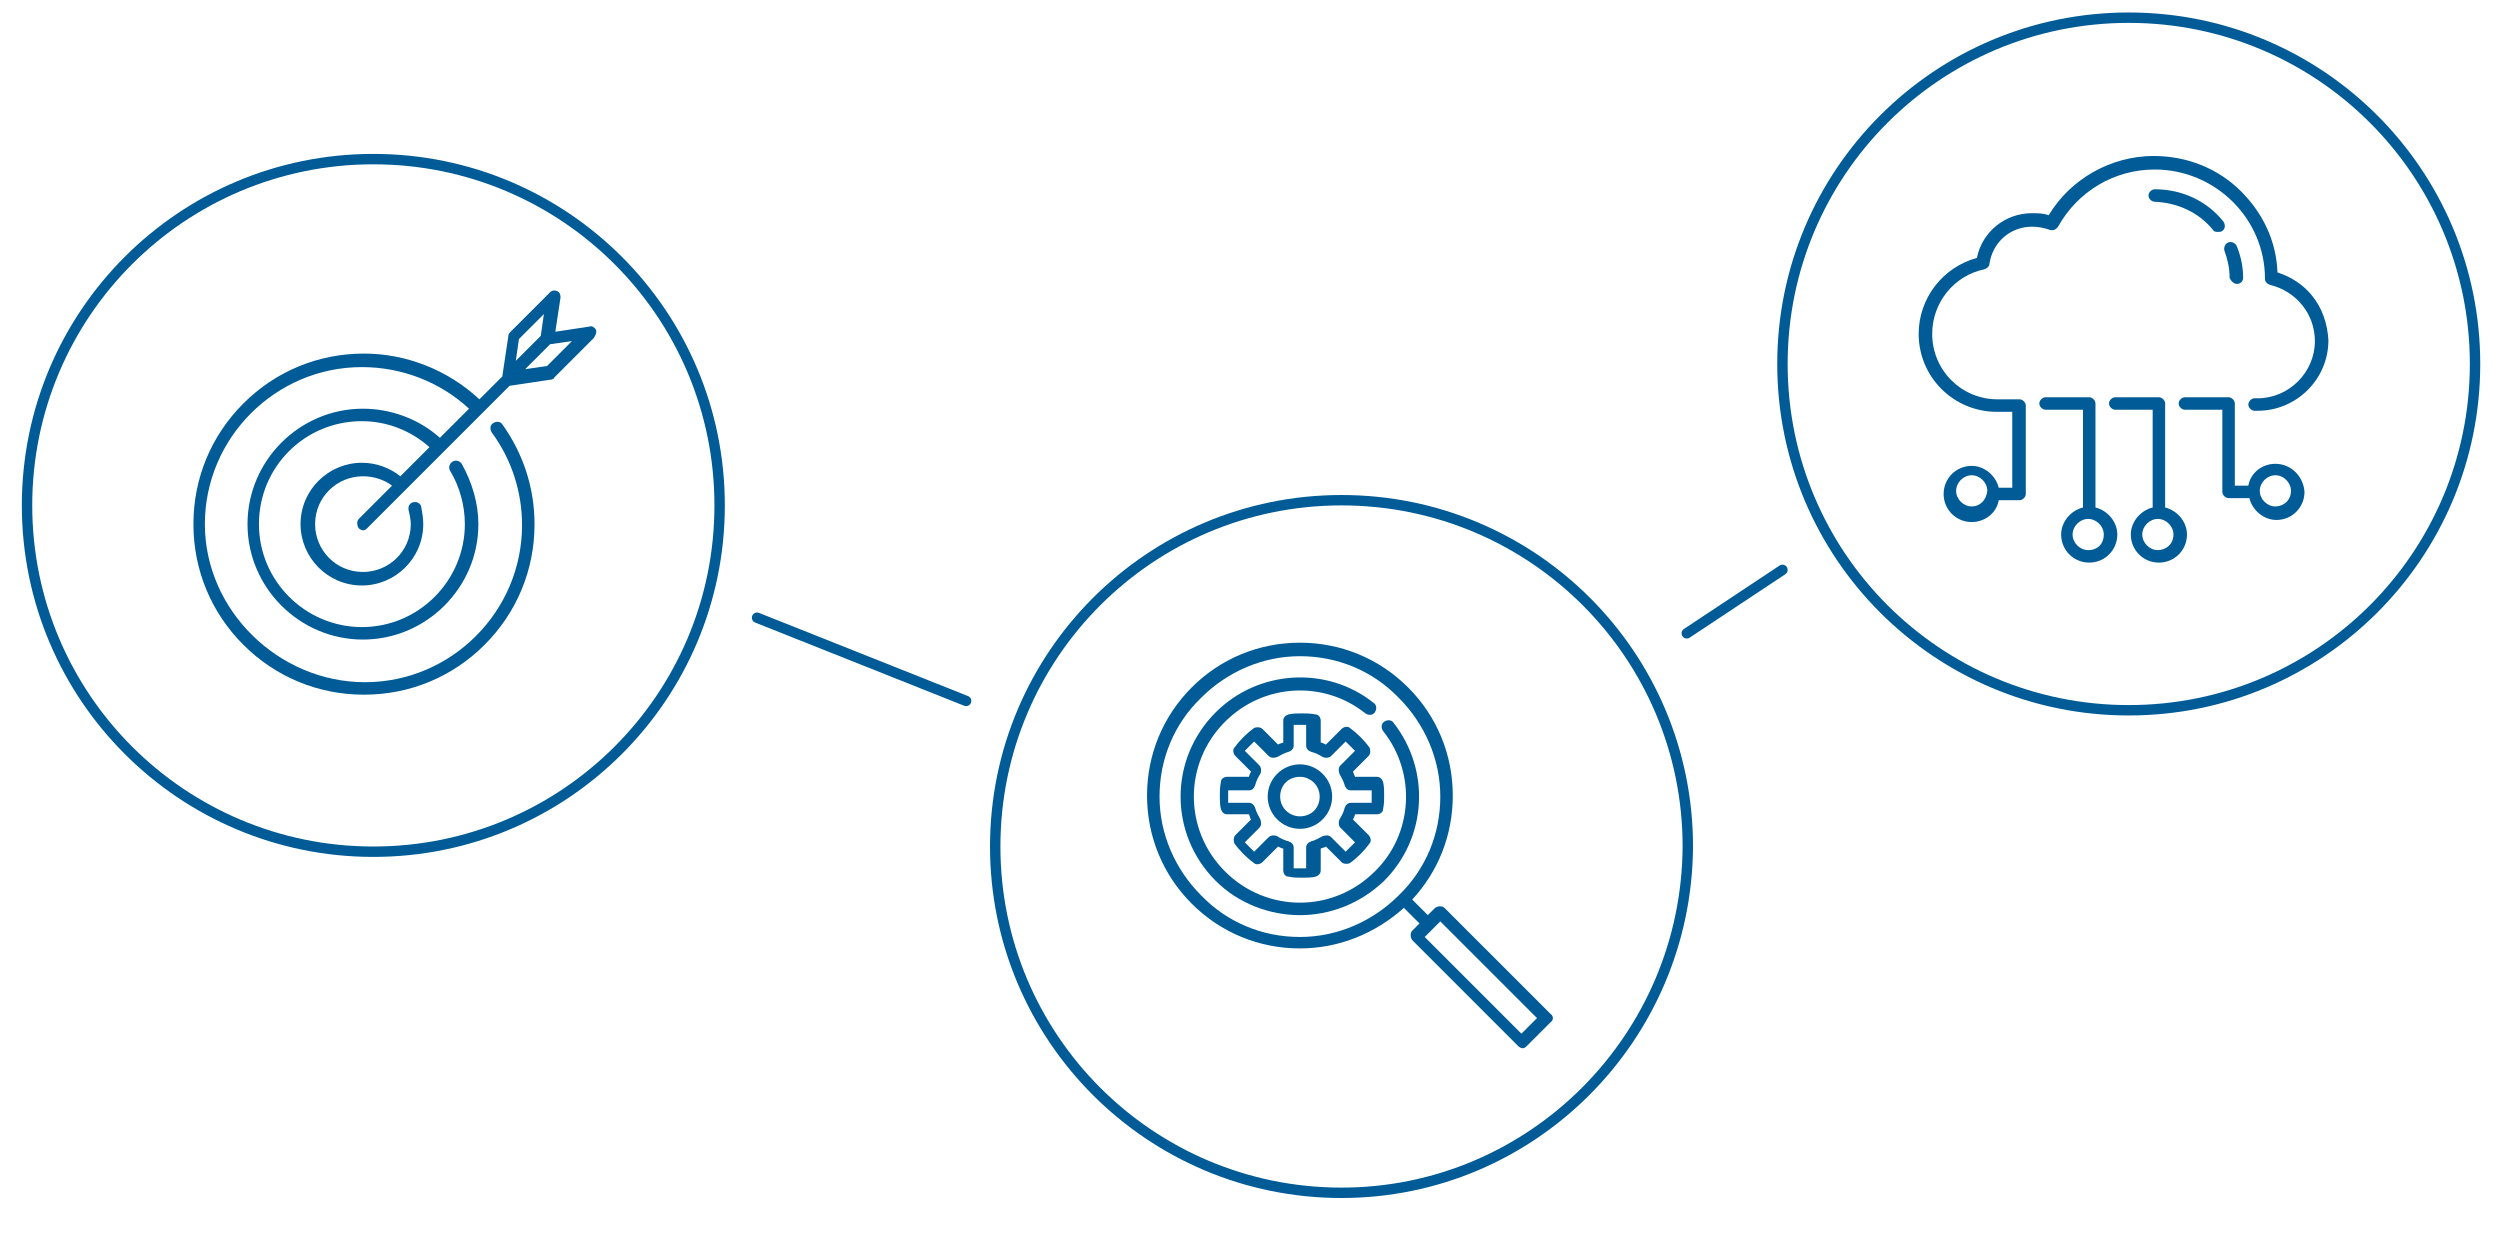
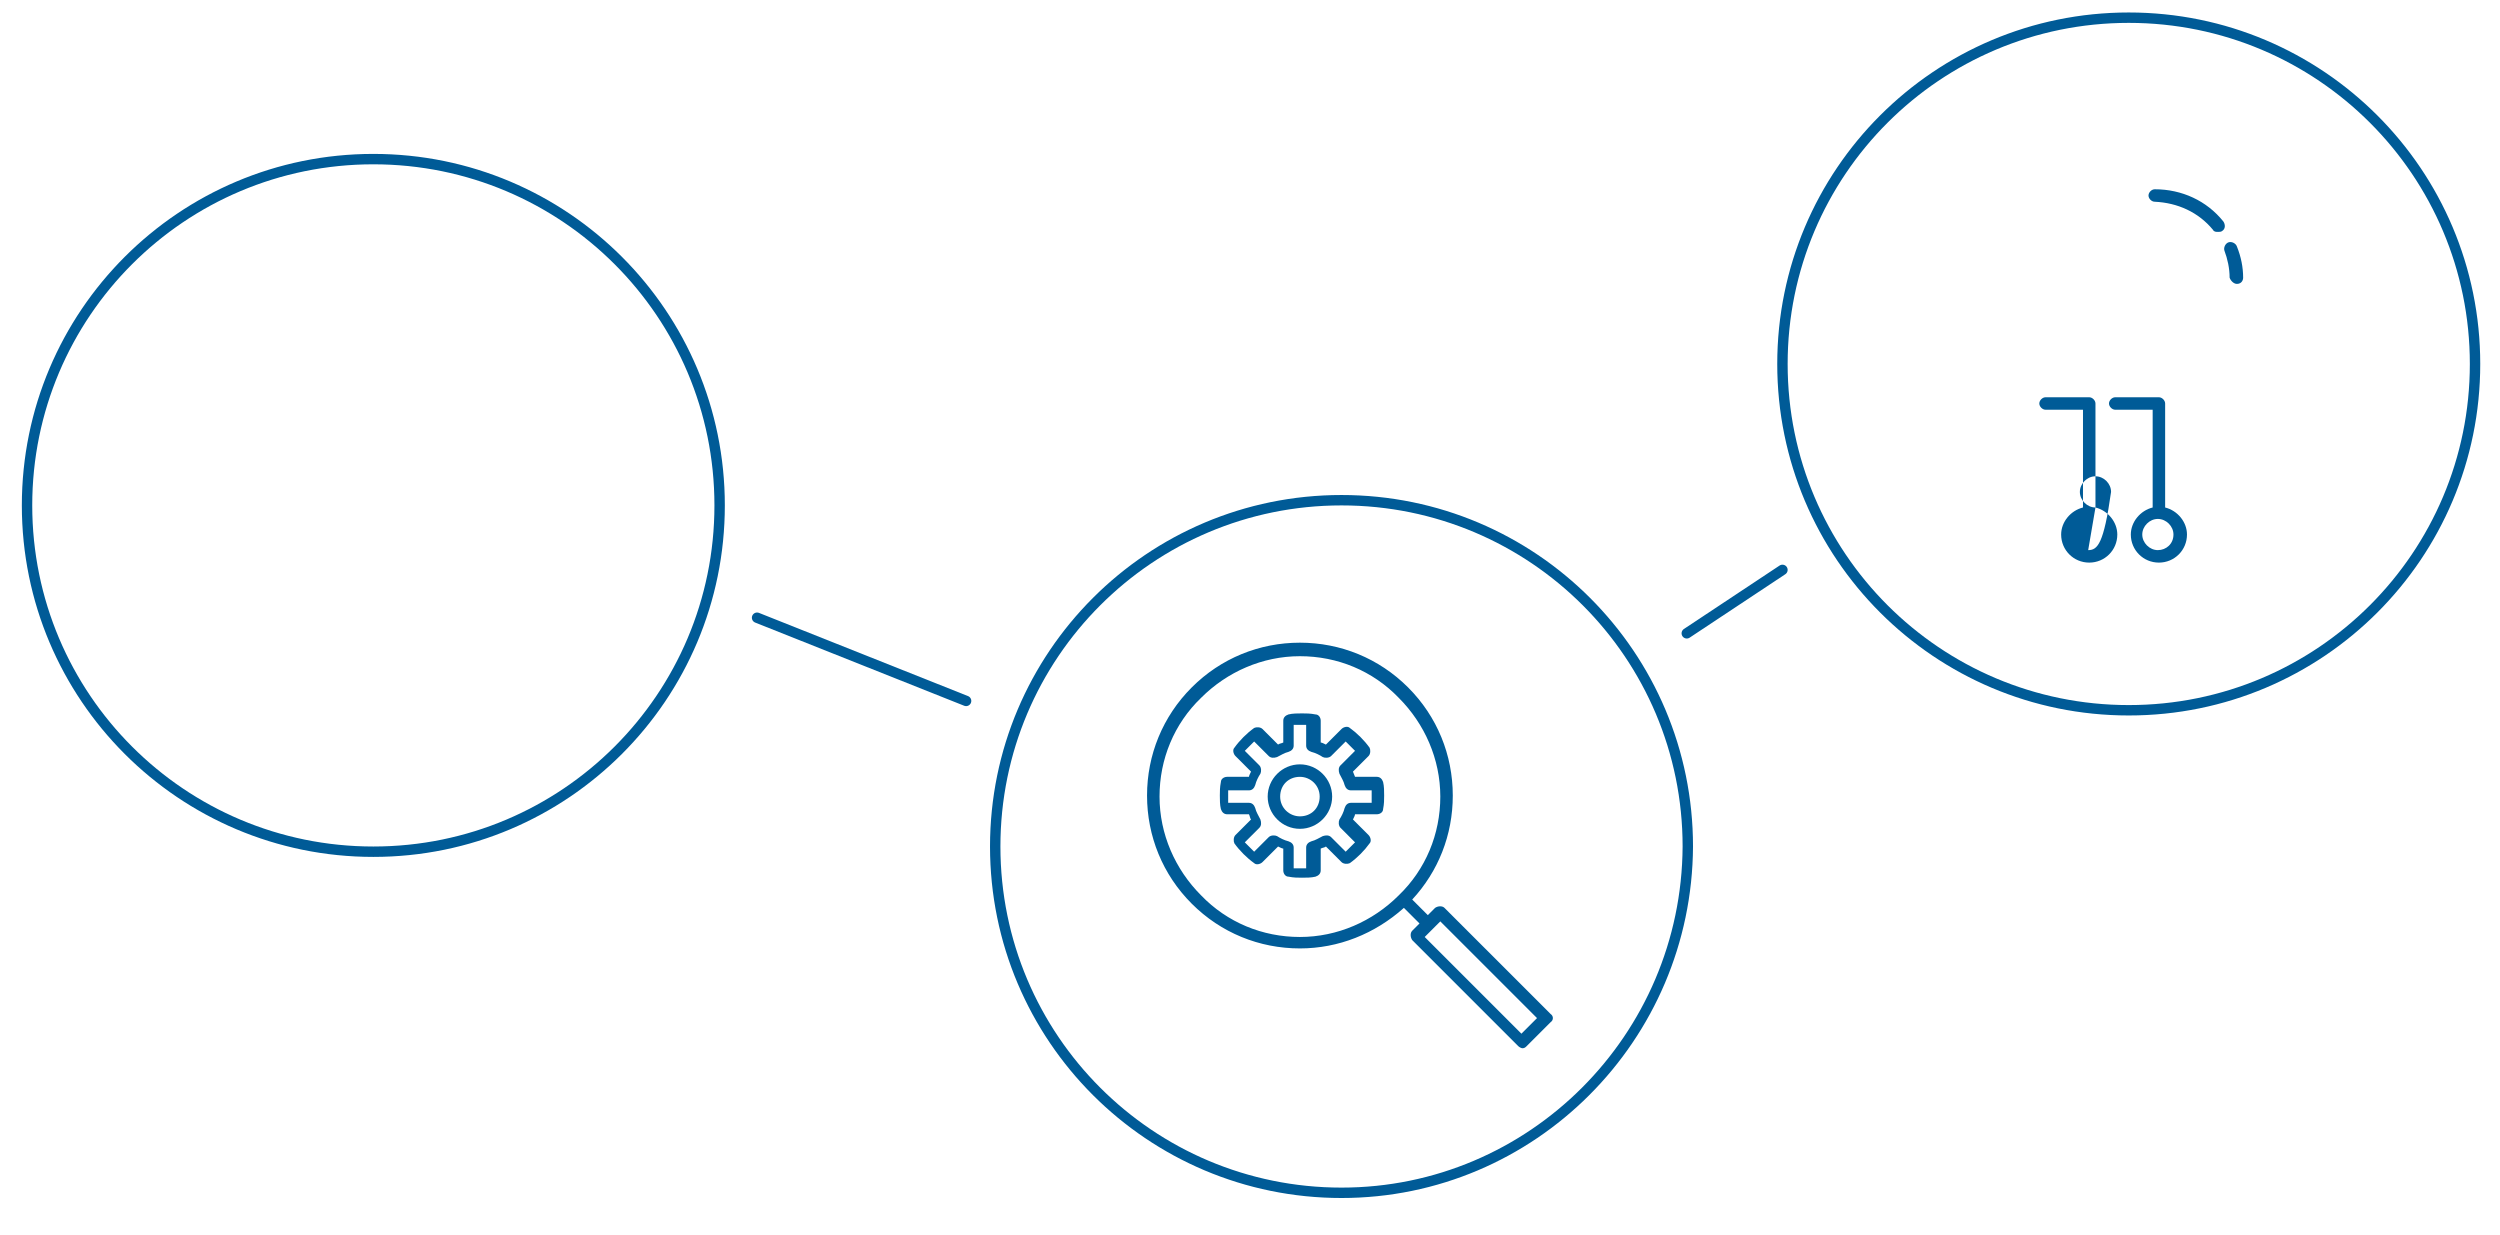
<svg xmlns="http://www.w3.org/2000/svg" version="1.1" id="Layer_1" x="0px" y="0px" viewBox="0 0 240.4 118.8" style="enable-background:new 0 0 240.4 118.8;" xml:space="preserve">
  <style type="text/css">
	.st0{fill:#005B97;}
	.st1{fill:none;stroke:#005B97;stroke-miterlimit:10;}
	.st2{fill:none;stroke:#005B97;stroke-linecap:round;stroke-miterlimit:10;}
</style>
  <g id="BACKGROUND">
</g>
  <g id="OBJECTS">
    <g>
-       <path class="st0" d="M201.5,48.8v-10c0-0.3-0.3-0.6-0.6-0.6h-4.2c-0.3,0-0.6,0.3-0.6,0.6s0.3,0.6,0.6,0.6h3.6v9.4    c-1.2,0.3-2.1,1.4-2.1,2.6c0,1.5,1.2,2.7,2.7,2.7s2.7-1.2,2.7-2.7C203.6,50.2,202.7,49.1,201.5,48.8z M200.8,52.9    c-0.8,0-1.5-0.7-1.5-1.5s0.7-1.5,1.5-1.5s1.5,0.7,1.5,1.5C202.3,52.3,201.7,52.9,200.8,52.9z" />
+       <path class="st0" d="M201.5,48.8v-10c0-0.3-0.3-0.6-0.6-0.6h-4.2c-0.3,0-0.6,0.3-0.6,0.6s0.3,0.6,0.6,0.6h3.6v9.4    c-1.2,0.3-2.1,1.4-2.1,2.6c0,1.5,1.2,2.7,2.7,2.7s2.7-1.2,2.7-2.7C203.6,50.2,202.7,49.1,201.5,48.8z c-0.8,0-1.5-0.7-1.5-1.5s0.7-1.5,1.5-1.5s1.5,0.7,1.5,1.5C202.3,52.3,201.7,52.9,200.8,52.9z" />
      <path class="st0" d="M208.2,48.8v-10c0-0.3-0.3-0.6-0.6-0.6h-4.2c-0.3,0-0.6,0.3-0.6,0.6s0.3,0.6,0.6,0.6h3.6v9.4    c-1.2,0.3-2.1,1.4-2.1,2.6c0,1.5,1.2,2.7,2.7,2.7s2.7-1.2,2.7-2.7C210.3,50.2,209.4,49.1,208.2,48.8z M207.5,52.9    c-0.8,0-1.5-0.7-1.5-1.5s0.7-1.5,1.5-1.5s1.5,0.7,1.5,1.5C209,52.3,208.3,52.9,207.5,52.9z" />
-       <path class="st0" d="M218.8,44.6c-1.3,0-2.4,0.9-2.6,2.1h-1.3v-7.9c0-0.3-0.3-0.6-0.6-0.6h-4.2c-0.3,0-0.6,0.3-0.6,0.6    s0.3,0.6,0.6,0.6h3.6v7.9c0,0.3,0.3,0.6,0.6,0.6h2c0.3,1.2,1.4,2.1,2.6,2.1c1.5,0,2.7-1.2,2.7-2.7    C221.5,45.8,220.3,44.6,218.8,44.6z M218.8,48.7c-0.8,0-1.5-0.7-1.5-1.5s0.7-1.5,1.5-1.5s1.5,0.7,1.5,1.5    C220.3,48.1,219.6,48.7,218.8,48.7z" />
-       <path class="st0" d="M222.3,28.4c-0.8-1-2-1.8-3.3-2.2c-0.1-3-1.4-5.7-3.5-7.8c-2.2-2.2-5.2-3.4-8.4-3.4c-4.1,0-8,2.2-10.1,5.7    c-0.5-0.2-1.1-0.2-1.6-0.2c-2.6,0-4.8,1.8-5.3,4.3c-3.3,0.9-5.6,3.9-5.6,7.3c0,4.2,3.4,7.5,7.5,7.5h1.5v7.3h-1.3    c-0.3-1.2-1.4-2.1-2.6-2.1c-1.5,0-2.7,1.2-2.7,2.7s1.2,2.7,2.7,2.7c1.3,0,2.4-0.9,2.6-2.1h2c0.3,0,0.6-0.3,0.6-0.6V39    c0-0.3-0.3-0.6-0.6-0.6h-2.1c-3.5,0-6.3-2.8-6.3-6.3c0-3,2.1-5.6,5-6.2c0.3-0.1,0.5-0.3,0.5-0.5c0.3-2.1,2-3.6,4.1-3.6    c0.6,0,1.1,0.1,1.7,0.3c0.3,0.1,0.6,0,0.8-0.3c1.9-3.4,5.4-5.5,9.3-5.5c5.8,0,10.6,4.7,10.6,10.5c0,0.3,0.2,0.5,0.5,0.6    c2.5,0.6,4.3,2.8,4.3,5.4c0,3-2.5,5.5-5.5,5.5h-0.3c-0.3,0-0.6,0.3-0.6,0.6s0.3,0.6,0.6,0.6h0.3c3.7,0,6.8-3,6.8-6.8    C223.8,31.1,223.3,29.6,222.3,28.4z M189.6,48.7c-0.8,0-1.5-0.7-1.5-1.5s0.7-1.5,1.5-1.5s1.5,0.7,1.5,1.5    C191,48.1,190.4,48.7,189.6,48.7z" />
      <path class="st0" d="M215.1,27.3L215.1,27.3c0.4,0,0.6-0.3,0.6-0.6c0-1-0.2-2-0.6-3c-0.1-0.3-0.5-0.5-0.8-0.4s-0.5,0.5-0.4,0.8    c0.3,0.8,0.5,1.7,0.5,2.6C214.5,27,214.8,27.3,215.1,27.3L215.1,27.3z" />
      <path class="st0" d="M212.8,22.1c0.1,0.2,0.3,0.2,0.5,0.2c0.1,0,0.3,0,0.4-0.1c0.3-0.2,0.3-0.6,0.1-0.9c-1.6-2-4-3.1-6.6-3.1    c-0.3,0-0.6,0.3-0.6,0.6c0,0.3,0.3,0.6,0.6,0.6C209.4,19.5,211.4,20.4,212.8,22.1L212.8,22.1z" />
    </g>
    <g>
-       <path class="st0" d="M57.3,31.7c-0.1-0.2-0.4-0.4-0.6-0.3l-3.3,0.5l0.5-3.3c0-0.3-0.1-0.5-0.3-0.6c-0.2-0.1-0.5-0.1-0.7,0.1    l-3.8,3.8c-0.1,0.1-0.2,0.2-0.2,0.3l-0.6,4l-2.2,2.2c-3-2.8-7-4.4-11.1-4.4c-4.4,0-8.5,1.7-11.6,4.8s-4.8,7.2-4.8,11.6    s1.7,8.5,4.8,11.6c3.1,3.1,7.2,4.8,11.6,4.8s8.5-1.7,11.6-4.8c3.1-3.1,4.8-7.2,4.8-11.6c0-3.5-1.1-6.8-3.1-9.6    c-0.2-0.3-0.6-0.3-0.9-0.1s-0.3,0.6-0.1,0.9c1.9,2.6,2.9,5.7,2.9,8.9c0,8.3-6.8,15.1-15.1,15.1s-15.4-6.9-15.4-15.2    s6.8-15.1,15.1-15.1c3.8,0,7.5,1.4,10.3,4l-2.8,2.8c-2-1.8-4.7-2.8-7.4-2.8c-6.1,0-11.1,5-11.1,11.1s5,11.1,11.1,11.1    S46,56.5,46,50.4c0-2-0.6-4-1.6-5.8c-0.2-0.3-0.6-0.4-0.9-0.2s-0.4,0.6-0.2,0.9c0.9,1.5,1.4,3.3,1.4,5.1c0,5.4-4.4,9.9-9.9,9.9    c-5.4,0-9.9-4.4-9.9-9.9s4.4-9.9,9.9-9.9c2.4,0,4.7,0.9,6.5,2.5l-2.8,2.8c-1-0.8-2.3-1.3-3.7-1.3c-3.2,0-5.9,2.6-5.9,5.9    c0,3.2,2.6,5.9,5.9,5.9c3.2,0,5.9-2.6,5.9-5.9c0-0.6-0.1-1.1-0.2-1.7c-0.1-0.3-0.4-0.5-0.8-0.4c-0.3,0.1-0.5,0.4-0.4,0.8    c0.1,0.4,0.2,0.9,0.2,1.3c0,2.6-2.1,4.6-4.6,4.6c-2.6,0-4.6-2.1-4.6-4.6c0-2.6,2.1-4.6,4.6-4.6c1,0,2,0.3,2.8,0.9l-3.2,3.2    c-0.2,0.2-0.2,0.6,0,0.9c0.1,0.1,0.3,0.2,0.4,0.2c0.2,0,0.3-0.1,0.4-0.2l11.1-11.1l2.6-2.6l4-0.6c0.1,0,0.3-0.1,0.3-0.2l3.8-3.8    C57.3,32.2,57.4,31.9,57.3,31.7L57.3,31.7z M49.9,32.6l2.4-2.4L52,32.3l-2.4,2.4L49.9,32.6z M52.6,35.2l-2.1,0.3l2.4-2.4l2.1-0.3    L52.6,35.2z" />
-     </g>
+       </g>
    <g>
      <path class="st0" d="M149.1,97.5l-10.2-10.2c-0.2-0.2-0.6-0.2-0.9,0l-0.7,0.7l-1.5-1.5c2.5-2.7,3.9-6.2,3.9-10    c0-3.9-1.5-7.6-4.3-10.4c-2.8-2.8-6.5-4.3-10.4-4.3c-3.9,0-7.6,1.5-10.4,4.3c-2.8,2.8-4.3,6.5-4.3,10.4s1.5,7.6,4.3,10.4    s6.5,4.3,10.4,4.3c3.7,0,7.2-1.4,10-3.9l1.5,1.5l-0.7,0.7c-0.2,0.2-0.2,0.6,0,0.9l10.2,10.2c0.1,0.1,0.3,0.2,0.4,0.2    c0.2,0,0.3-0.1,0.4-0.2l2.3-2.3C149.4,98.1,149.4,97.7,149.1,97.5z M115.5,86.1c-2.5-2.5-4-5.9-4-9.5s1.4-7,4-9.5    c2.5-2.5,5.9-4,9.5-4c3.6,0,7,1.4,9.5,4c2.5,2.5,4,5.9,4,9.5s-1.4,7-4,9.5c-2.5,2.5-5.9,4-9.5,4C121.4,90.1,118,88.7,115.5,86.1z     M146.3,99.4l-9.3-9.3l1.5-1.5l9.3,9.3L146.3,99.4z" />
      <path class="st0" d="M125,73.5c-1.7,0-3.1,1.4-3.1,3.1s1.4,3.1,3.1,3.1c1.7,0,3.1-1.4,3.1-3.1C128.1,74.9,126.7,73.5,125,73.5z     M125,78.5c-1,0-1.9-0.8-1.9-1.9s0.8-1.9,1.9-1.9c1,0,1.9,0.8,1.9,1.9S126.1,78.5,125,78.5z" />
      <path class="st0" d="M130.1,74.2l1.5-1.5c0.2-0.2,0.2-0.6,0.1-0.8c-0.5-0.7-1.2-1.4-1.9-1.9c-0.2-0.2-0.6-0.1-0.8,0.1l-1.5,1.5    c-0.2-0.1-0.4-0.2-0.5-0.2v-2.1c0-0.3-0.2-0.6-0.5-0.6c-0.5-0.1-0.9-0.1-1.3-0.1c-0.4,0-0.9,0-1.3,0.1c-0.3,0.1-0.5,0.3-0.5,0.6    v2.1c-0.2,0.1-0.4,0.1-0.5,0.2l-1.5-1.5c-0.2-0.2-0.6-0.2-0.8-0.1c-0.7,0.5-1.4,1.2-1.9,1.9c-0.2,0.2-0.1,0.6,0.1,0.8l1.5,1.5    c-0.1,0.2-0.2,0.4-0.2,0.5H118c-0.3,0-0.6,0.2-0.6,0.5c-0.1,0.5-0.1,0.9-0.1,1.3s0,0.9,0.1,1.3c0.1,0.3,0.3,0.5,0.6,0.5h2.1    c0.1,0.2,0.1,0.4,0.2,0.5l-1.5,1.5c-0.2,0.2-0.2,0.6-0.1,0.8c0.5,0.7,1.2,1.4,1.9,1.9c0.2,0.2,0.6,0.1,0.8-0.1l1.5-1.5    c0.2,0.1,0.4,0.2,0.5,0.2v2.1c0,0.3,0.2,0.6,0.5,0.6c0.5,0.1,0.9,0.1,1.3,0.1c0.4,0,0.9,0,1.3-0.1c0.3-0.1,0.5-0.3,0.5-0.6v-2.1    c0.2-0.1,0.4-0.1,0.5-0.2l1.5,1.5c0.2,0.2,0.6,0.2,0.8,0.1c0.7-0.5,1.4-1.2,1.9-1.9c0.2-0.2,0.1-0.6-0.1-0.8l-1.5-1.5    c0.1-0.2,0.2-0.4,0.2-0.5h2.1c0.3,0,0.6-0.2,0.6-0.5c0.1-0.5,0.1-0.9,0.1-1.3s0-0.9-0.1-1.3c-0.1-0.3-0.3-0.5-0.6-0.5h-2.1    C130.2,74.5,130.2,74.4,130.1,74.2L130.1,74.2z M131.9,76.6c0,0.2,0,0.4,0,0.6h-2c-0.3,0-0.5,0.2-0.6,0.5    c-0.1,0.4-0.3,0.8-0.5,1.1c-0.1,0.2-0.1,0.6,0.1,0.8l1.4,1.4c-0.3,0.3-0.6,0.6-0.9,0.9l-1.4-1.4c-0.2-0.2-0.5-0.2-0.8-0.1    c-0.4,0.2-0.7,0.4-1.1,0.5c-0.3,0.1-0.5,0.3-0.5,0.6v2c-0.4,0-0.8,0-1.2,0v-2c0-0.3-0.2-0.5-0.5-0.6c-0.4-0.1-0.8-0.3-1.1-0.5    c-0.2-0.1-0.6-0.1-0.8,0.1l-1.4,1.4c-0.3-0.3-0.6-0.6-0.9-0.9l1.4-1.4c0.2-0.2,0.2-0.5,0.1-0.8c-0.2-0.4-0.4-0.7-0.5-1.1    c-0.1-0.3-0.3-0.5-0.6-0.5h-2c0-0.2,0-0.4,0-0.6s0-0.4,0-0.6h2c0.3,0,0.5-0.2,0.6-0.5c0.1-0.4,0.3-0.8,0.5-1.1    c0.1-0.2,0.1-0.6-0.1-0.8l-1.4-1.4c0.3-0.3,0.6-0.6,0.9-0.9l1.4,1.4c0.2,0.2,0.5,0.2,0.8,0.1c0.4-0.2,0.7-0.4,1.1-0.5    c0.3-0.1,0.5-0.3,0.5-0.6v-2c0.4,0,0.8,0,1.2,0v2c0,0.3,0.2,0.5,0.5,0.6c0.4,0.1,0.8,0.3,1.1,0.5c0.2,0.1,0.6,0.1,0.8-0.1l1.4-1.4    c0.3,0.3,0.6,0.6,0.9,0.9l-1.4,1.4c-0.2,0.2-0.2,0.5-0.1,0.8c0.2,0.4,0.4,0.7,0.5,1.1c0.1,0.3,0.3,0.5,0.6,0.5h2    C131.9,76.2,131.9,76.4,131.9,76.6L131.9,76.6z" />
-       <path class="st0" d="M134,69.5c-0.2-0.3-0.6-0.3-0.9-0.1c-0.3,0.2-0.3,0.6-0.1,0.9c3.2,4,2.9,9.9-0.8,13.5c-4,4-10.4,4-14.4,0    s-4-10.4,0-14.4c3.7-3.7,9.5-4,13.5-0.8c0.3,0.2,0.7,0.2,0.9-0.1c0.2-0.3,0.2-0.7-0.1-0.9c-4.5-3.6-11.1-3.2-15.2,0.9    c-4.5,4.5-4.5,11.7,0,16.2c2.2,2.2,5.2,3.3,8.1,3.3c2.9,0,5.8-1.1,8.1-3.3C137.2,80.6,137.6,74.1,134,69.5L134,69.5z" />
    </g>
    <path class="st1" d="M35.9,81.9L35.9,81.9C17.5,81.9,2.6,67,2.6,48.6l0,0c0-18.4,14.9-33.3,33.3-33.3l0,0   c18.4,0,33.3,14.9,33.3,33.3l0,0C69.2,67,54.3,81.9,35.9,81.9z" />
    <path class="st1" d="M129,114.7L129,114.7c-18.4,0-33.3-14.9-33.3-33.3l0,0c0-18.4,14.9-33.3,33.3-33.3l0,0   c18.4,0,33.3,14.9,33.3,33.3l0,0C162.2,99.8,147.3,114.7,129,114.7z" />
    <path class="st1" d="M204.7,68.3L204.7,68.3c-18.4,0-33.3-14.9-33.3-33.3l0,0c0-18.4,14.9-33.3,33.3-33.3l0,0   C223.1,1.7,238,16.6,238,35l0,0C238,53.4,223.1,68.3,204.7,68.3z" />
    <line class="st2" x1="72.8" y1="59.4" x2="92.9" y2="67.4" />
    <line class="st2" x1="162.2" y1="60.9" x2="171.4" y2="54.8" />
  </g>
</svg>